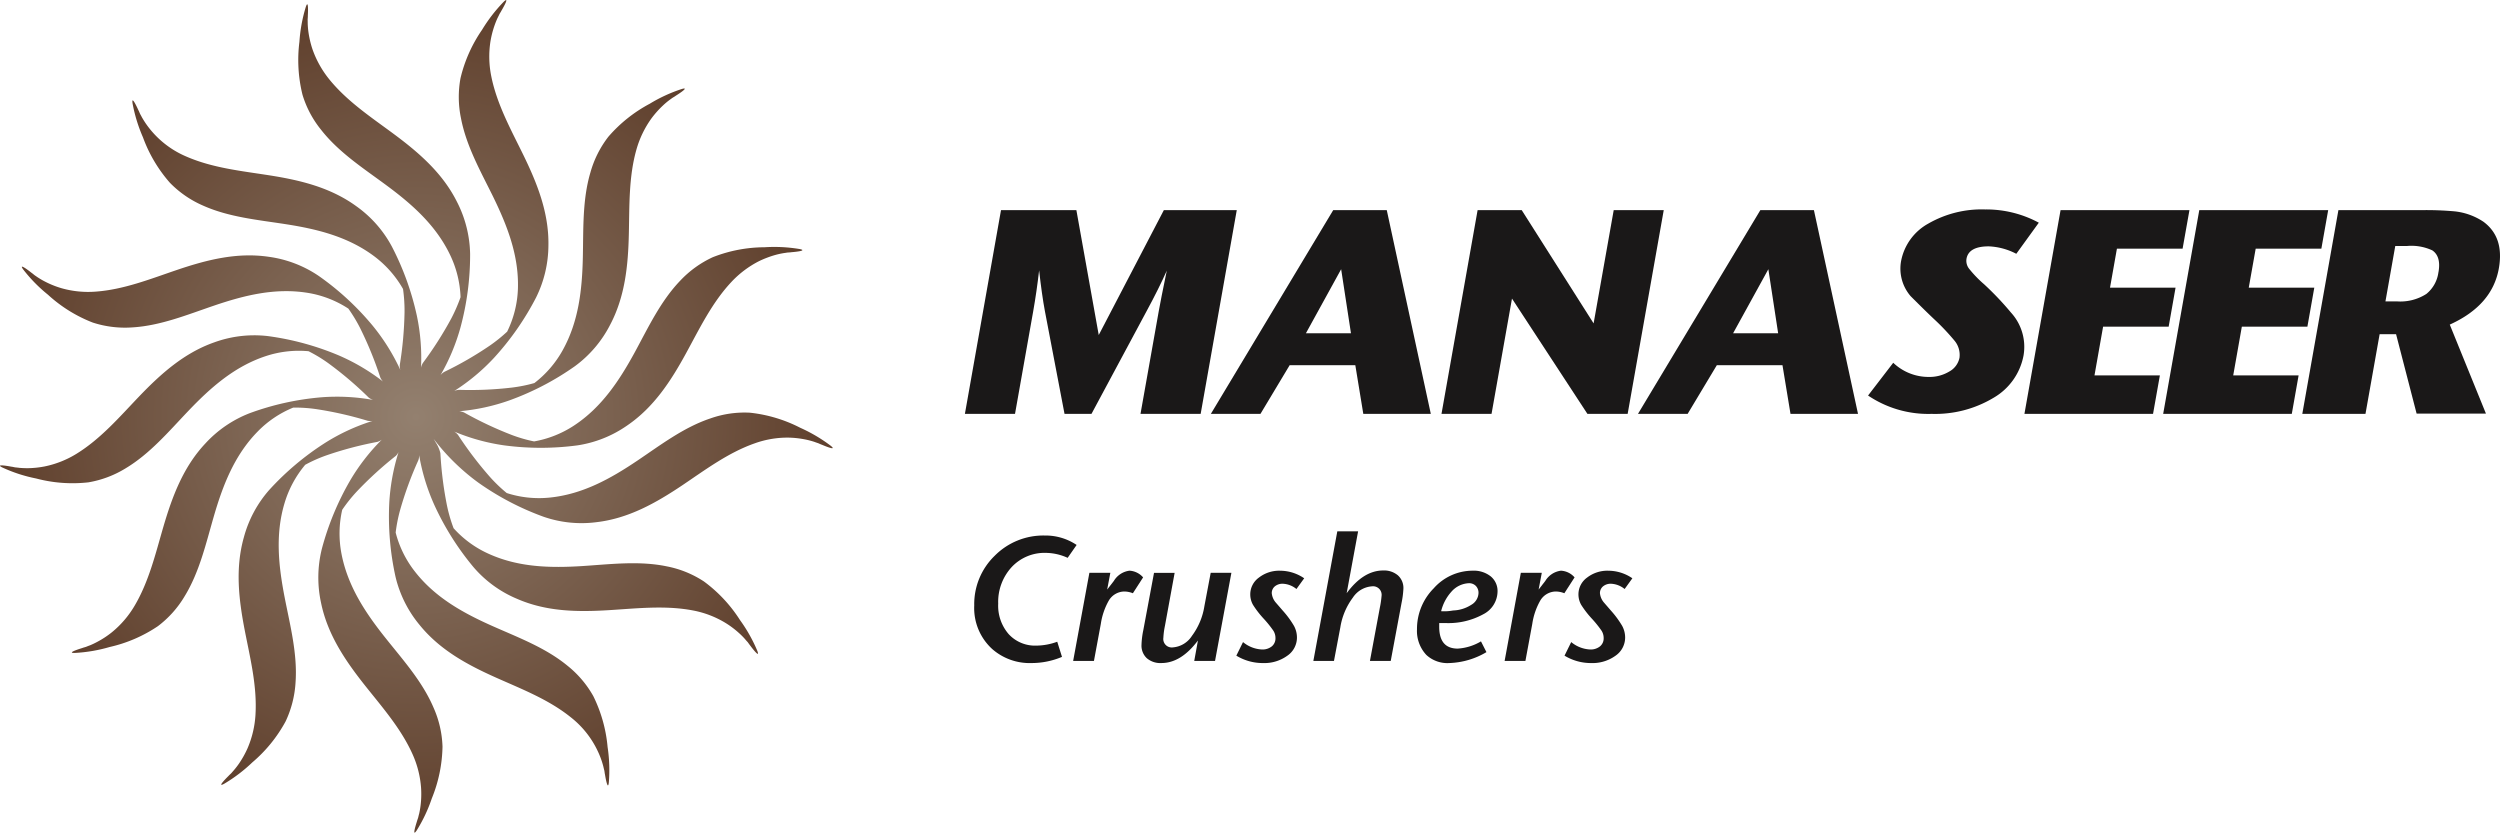
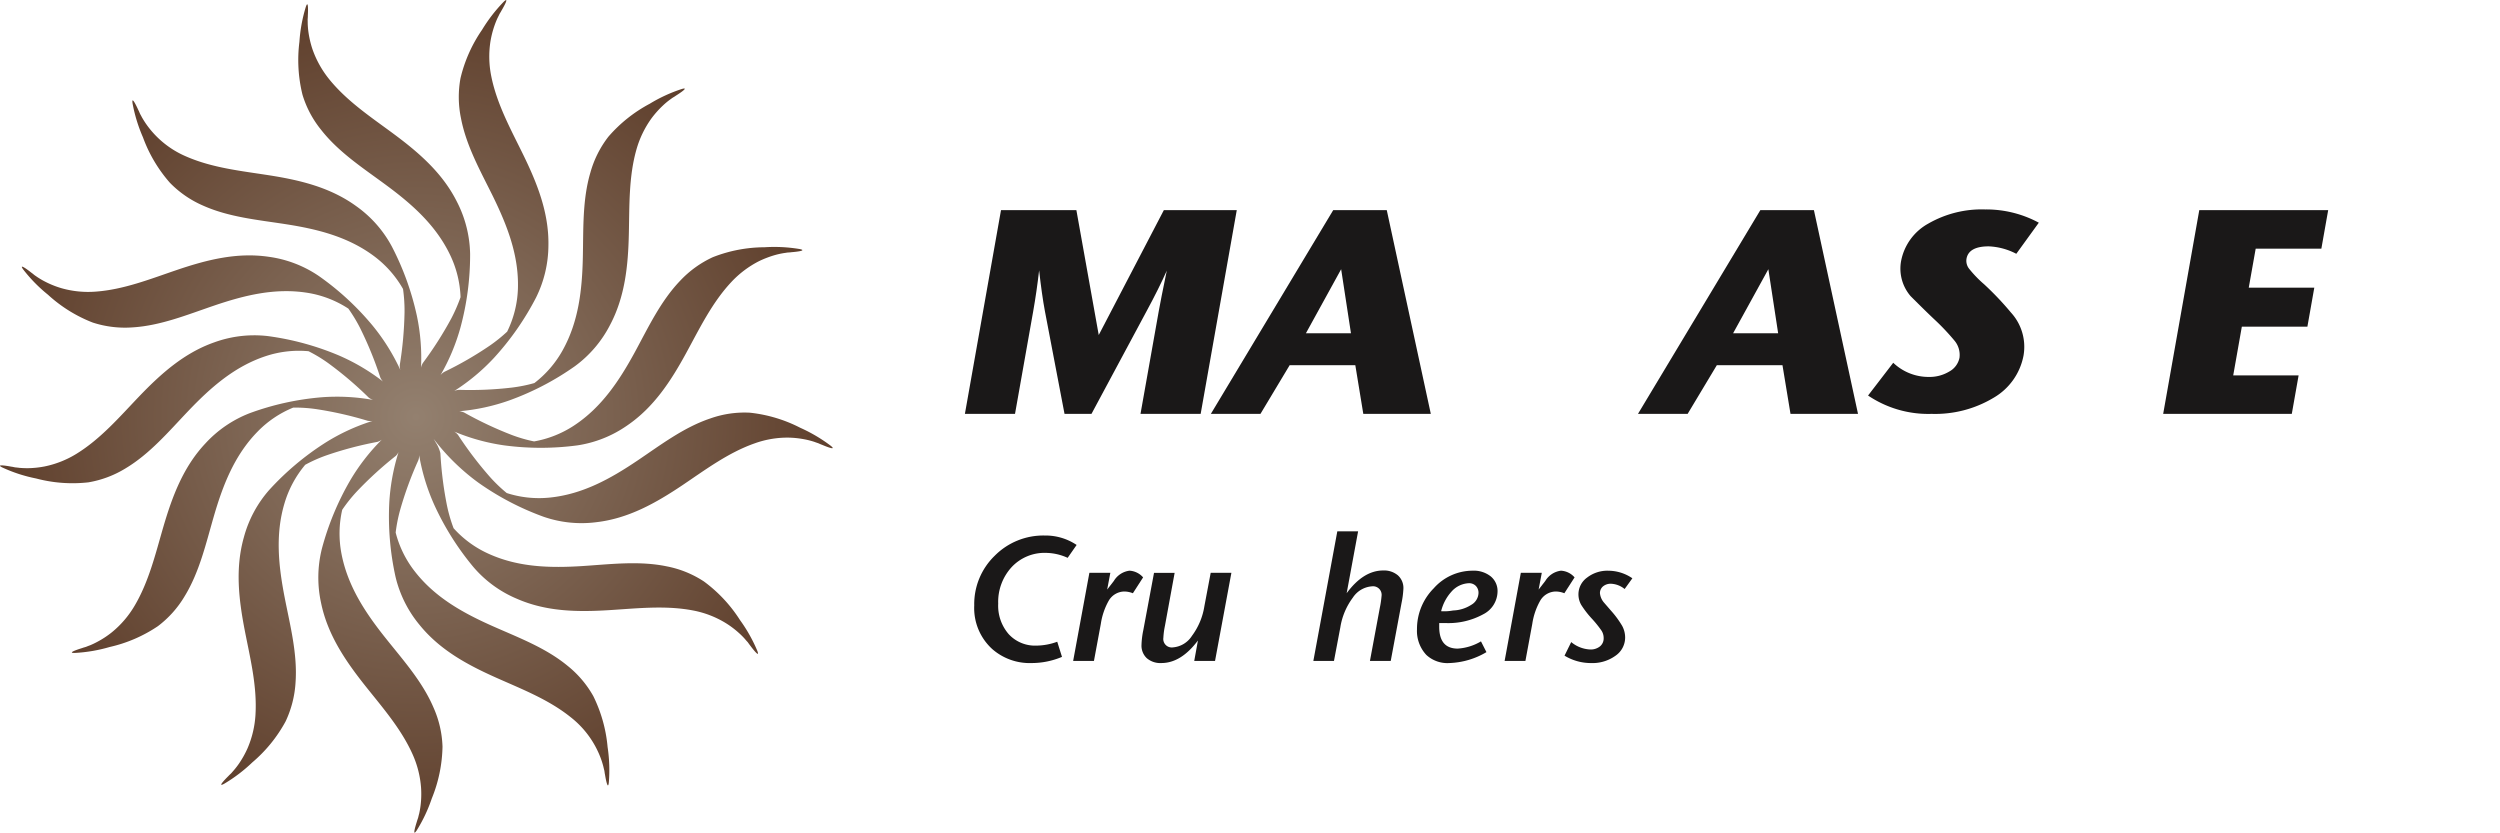
<svg xmlns="http://www.w3.org/2000/svg" width="342.337" height="114.027" viewBox="0 0 342.337 114.027">
  <defs>
    <radialGradient id="radial-gradient" cx="0.5" cy="0.5" r="0.5" gradientTransform="translate(0)" gradientUnits="objectBoundingBox">
      <stop offset="0" stop-color="#93806f" />
      <stop offset="1" stop-color="#5f3f2c" />
    </radialGradient>
  </defs>
  <g id="Group_286" data-name="Group 286" transform="translate(-27.515 -539.266)">
    <path id="Path_500" data-name="Path 500" d="M141.25,600.291a21.438,21.438,0,0,0-4.143-2.442,19.625,19.625,0,0,0-6.9-2.07,13.987,13.987,0,0,0-5.421.786c-3.655,1.223-6.814,3.639-9.984,5.771-3.681,2.478-7.5,4.608-12,5.064a14.333,14.333,0,0,1-5.9-.621c-.008-.008-.014-.008-.024-.02a20.572,20.572,0,0,1-2.251-2.16,50.351,50.351,0,0,1-4.395-5.781,2.031,2.031,0,0,0-.511-.451,27.755,27.755,0,0,0,6.816,1.883,37.812,37.812,0,0,0,10.065,0,16.09,16.09,0,0,0,6.808-2.729c3.641-2.484,5.98-6.088,8.063-9.906,1.846-3.377,3.55-6.923,6.209-9.753a13.7,13.7,0,0,1,3.775-2.838,13.887,13.887,0,0,1,2.21-.841,11.258,11.258,0,0,1,1.128-.251c-.123.02.682-.1.509-.081,0,0,.893-.056.408-.034.215-.014,2.613-.2,1.269-.455a21.024,21.024,0,0,0-4.795-.237,19.476,19.476,0,0,0-7.074,1.364,14.371,14.371,0,0,0-4.451,3.212c-2.677,2.788-4.375,6.4-6.2,9.763-2.13,3.908-4.546,7.567-8.317,10.057a14.524,14.524,0,0,1-5.5,2.192.114.114,0,0,0-.05-.012,19.778,19.778,0,0,1-2.989-.869,49.847,49.847,0,0,1-6.547-3.087,2.179,2.179,0,0,0-.656-.165,27.658,27.658,0,0,0,6.9-1.5,37.672,37.672,0,0,0,8.93-4.664,16.079,16.079,0,0,0,4.781-5.577c2.092-3.906,2.514-8.188,2.613-12.533.09-3.854-.026-7.792,1.032-11.539a13.7,13.7,0,0,1,2.052-4.272,13.229,13.229,0,0,1,1.573-1.77,10.4,10.4,0,0,1,.883-.748c-.1.074.561-.406.412-.3,0,0,.77-.465.352-.225.187-.111,2.227-1.386.917-.99a20.807,20.807,0,0,0-4.367,2.015,19.659,19.659,0,0,0-5.648,4.5,14.231,14.231,0,0,0-2.47,4.914c-1.1,3.713-.951,7.7-1.034,11.539-.093,4.453-.553,8.824-2.76,12.79a14.548,14.548,0,0,1-3.878,4.5c-.018,0-.022.008-.044.012a20.252,20.252,0,0,1-3.051.609,48.969,48.969,0,0,1-7.223.308,1.958,1.958,0,0,0-.662.161,27.935,27.935,0,0,0,5.443-4.531,38.1,38.1,0,0,0,5.779-8.293,16.252,16.252,0,0,0,1.681-7.166c.064-4.433-1.529-8.426-3.435-12.335-1.69-3.459-3.6-6.9-4.377-10.71a13.554,13.554,0,0,1-.141-4.741,12.99,12.99,0,0,1,.581-2.3,11.537,11.537,0,0,1,.438-1.072c-.048.109.31-.618.229-.469,0,0,.467-.766.209-.362.115-.179,1.34-2.257.352-1.3a21.433,21.433,0,0,0-2.941,3.813,19.674,19.674,0,0,0-2.951,6.613,14.273,14.273,0,0,0,.062,5.5c.728,3.81,2.691,7.271,4.385,10.712,1.955,4,3.556,8.088,3.413,12.627a14.409,14.409,0,0,1-1.474,5.883,21.046,21.046,0,0,1-2.359,1.9,48.1,48.1,0,0,1-6.271,3.62,1.928,1.928,0,0,0-.5.44,27.98,27.98,0,0,0,2.739-6.537,38.2,38.2,0,0,0,1.319-10.043,16.281,16.281,0,0,0-1.794-7.142c-1.975-3.954-5.221-6.758-8.707-9.339-3.087-2.287-6.356-4.445-8.8-7.468a13.768,13.768,0,0,1-2.3-4.139,13.276,13.276,0,0,1-.539-2.313c-.054-.384-.084-.77-.1-1.155.006.119-.008-.7-.012-.517,0,0,.064-.9.02-.422.02-.207.153-2.627-.278-1.321a21.033,21.033,0,0,0-.865,4.749,19.812,19.812,0,0,0,.418,7.237,14.094,14.094,0,0,0,2.585,4.855c2.389,3.039,5.724,5.205,8.8,7.474,3.572,2.629,6.871,5.519,8.828,9.61a14.547,14.547,0,0,1,1.434,5.786l-.01.036a22.361,22.361,0,0,1-1.251,2.87,49.686,49.686,0,0,1-3.9,6.112,2.136,2.136,0,0,0-.251.64,28.059,28.059,0,0,0-.565-7.08,38.07,38.07,0,0,0-3.435-9.518A16.041,16.041,0,0,0,76.3,567.5c-3.574-2.595-7.738-3.578-12.014-4.244-3.785-.589-7.679-1-11.235-2.544a12.81,12.81,0,0,1-5.479-4.4c-.225-.318-.428-.646-.624-.984.064.109-.324-.605-.247-.457,0,0-.354-.819-.171-.374-.084-.2-1.072-2.4-.857-1.042a21.053,21.053,0,0,0,1.418,4.612,19.593,19.593,0,0,0,3.685,6.221A14.209,14.209,0,0,0,55.3,567.41c3.516,1.583,7.47,1.955,11.235,2.538,4.381.672,8.627,1.712,12.245,4.427a14.612,14.612,0,0,1,3.922,4.459l.008.048A21.548,21.548,0,0,1,82.911,582a50.3,50.3,0,0,1-.652,7.245,2.154,2.154,0,0,0,.074.674,28.2,28.2,0,0,0-3.755-6.018,37.682,37.682,0,0,0-7.416-6.849,16.013,16.013,0,0,0-6.843-2.621c-4.359-.644-8.506.42-12.6,1.808-3.634,1.233-7.269,2.687-11.131,2.963a13.325,13.325,0,0,1-4.688-.481,12.651,12.651,0,0,1-2.2-.883,11.184,11.184,0,0,1-1-.581c.1.073-.567-.388-.426-.288,0,0-.694-.563-.326-.251-.165-.143-2.052-1.635-1.237-.529a20.724,20.724,0,0,0,3.373,3.435,19.538,19.538,0,0,0,6.124,3.809,14.256,14.256,0,0,0,5.441.664c3.848-.231,7.522-1.74,11.133-2.967,4.2-1.432,8.435-2.486,12.891-1.758a14.358,14.358,0,0,1,5.539,2.15l.018.02a21.226,21.226,0,0,1,1.613,2.677,49.933,49.933,0,0,1,2.747,6.732,1.931,1.931,0,0,0,.374.563,27.851,27.851,0,0,0-6.092-3.594,37.848,37.848,0,0,0-9.717-2.637,16.056,16.056,0,0,0-7.277.855c-4.159,1.456-7.351,4.326-10.348,7.454-2.661,2.784-5.217,5.76-8.518,7.8a13.415,13.415,0,0,1-4.379,1.744,12.655,12.655,0,0,1-2.353.241c-.384,0-.768-.016-1.152-.05.121.006-.686-.083-.515-.056,0,0-.873-.179-.4-.074-.213-.044-2.572-.495-1.344.1a20.307,20.307,0,0,0,4.57,1.484,19.485,19.485,0,0,0,7.18.535,14.279,14.279,0,0,0,5.125-1.937c3.311-1.989,5.881-5.03,8.52-7.8,3.065-3.218,6.342-6.125,10.632-7.544a14.441,14.441,0,0,1,5.875-.674l.042.024a19.876,19.876,0,0,1,2.665,1.621,49.787,49.787,0,0,1,5.525,4.7,2.153,2.153,0,0,0,.591.324,27.7,27.7,0,0,0-7.054-.362,37.514,37.514,0,0,0-9.829,2.176,16.132,16.132,0,0,0-6.062,4.135c-3.029,3.216-4.538,7.243-5.762,11.418-1.08,3.7-1.983,7.532-3.974,10.873a13.487,13.487,0,0,1-3.081,3.578,12.463,12.463,0,0,1-1.979,1.3,11.174,11.174,0,0,1-1.048.5c.115-.056-.644.245-.483.189,0,0-.857.243-.39.125-.209.052-2.512.754-1.142.712a20.767,20.767,0,0,0,4.733-.809,19.455,19.455,0,0,0,6.615-2.856,14.207,14.207,0,0,0,3.663-4.1c2.021-3.3,2.908-7.191,3.974-10.869,1.241-4.286,2.818-8.385,5.974-11.629a14.346,14.346,0,0,1,4.926-3.333H67.7a20.4,20.4,0,0,1,3.107.209,49.713,49.713,0,0,1,7.056,1.6,1.97,1.97,0,0,0,.676.016,27.7,27.7,0,0,0-6.422,2.955,37.985,37.985,0,0,0-7.73,6.493,16.159,16.159,0,0,0-3.476,6.484c-1.207,4.258-.7,8.534.129,12.8.74,3.787,1.694,7.6,1.46,11.493a13.613,13.613,0,0,1-1.088,4.606,13.26,13.26,0,0,1-1.157,2.074,10.761,10.761,0,0,1-.708.921c.082-.086-.459.523-.336.394.006-.008-.652.617-.294.292-.159.145-1.881,1.834-.686,1.165a21.167,21.167,0,0,0,3.834-2.915,19.6,19.6,0,0,0,4.556-5.608,14.456,14.456,0,0,0,1.364-5.334c.278-3.87-.722-7.735-1.462-11.5-.859-4.37-1.348-8.741-.036-13.086a14.687,14.687,0,0,1,2.828-5.231l.034-.016a19.847,19.847,0,0,1,2.852-1.265,49,49,0,0,1,6.993-1.85,2.058,2.058,0,0,0,.6-.3,27.826,27.826,0,0,0-4.34,5.6,38.134,38.134,0,0,0-3.866,9.343,16.273,16.273,0,0,0-.115,7.374c.883,4.336,3.293,7.895,5.99,11.3,2.391,3.015,4.99,5.954,6.569,9.508a13.527,13.527,0,0,1,1.146,4.6,12.928,12.928,0,0,1-.072,2.369c-.048.394-.115.766-.2,1.148.022-.123-.173.672-.125.5,0,0-.294.857-.129.4-.07.205-.823,2.49-.068,1.35a20.933,20.933,0,0,0,2.058-4.361,19.7,19.7,0,0,0,1.468-7.09,14.225,14.225,0,0,0-1.237-5.37c-1.523-3.562-4.186-6.525-6.567-9.516-2.772-3.478-5.2-7.128-6.042-11.6a14.611,14.611,0,0,1,.111-5.948l.024-.042a20.831,20.831,0,0,1,1.949-2.442,50.376,50.376,0,0,1,5.352-4.894,1.847,1.847,0,0,0,.394-.543,28.464,28.464,0,0,0-1.275,6.983,38.271,38.271,0,0,0,.853,10.089,16.144,16.144,0,0,0,3.28,6.585c2.778,3.441,6.547,5.479,10.5,7.243,3.506,1.567,7.16,2.973,10.191,5.4a12.841,12.841,0,0,1,4.153,5.68,11.379,11.379,0,0,1,.344,1.11c-.03-.117.159.678.129.509,0,0,.125.889.066.4.026.219.412,2.6.553,1.231a21.078,21.078,0,0,0-.171-4.825,19.713,19.713,0,0,0-1.953-6.969,14.234,14.234,0,0,0-3.562-4.186c-2.985-2.45-6.706-3.842-10.191-5.39-4.053-1.8-7.89-3.91-10.674-7.48a14.434,14.434,0,0,1-2.639-5.338l0-.034a21.061,21.061,0,0,1,.611-3.079,48.944,48.944,0,0,1,2.5-6.82,2.058,2.058,0,0,0,.1-.676,28.336,28.336,0,0,0,2.072,6.8,37.8,37.8,0,0,0,5.386,8.548,15.952,15.952,0,0,0,5.931,4.316c4.041,1.774,8.323,1.826,12.639,1.557,3.826-.235,7.713-.686,11.513.052a13.269,13.269,0,0,1,4.4,1.693,12.336,12.336,0,0,1,1.891,1.422,9.822,9.822,0,0,1,.815.823,5.072,5.072,0,0,0,.34.386s.527.732.249.332c.123.185,1.561,2.122,1.062.839a21.2,21.2,0,0,0-2.369-4.2,19.675,19.675,0,0,0-4.934-5.276,14.155,14.155,0,0,0-5.079-2.064c-3.775-.788-7.709-.292-11.519-.046-4.421.284-8.787.187-12.9-1.686a14.324,14.324,0,0,1-4.787-3.5l-.014-.046a20.825,20.825,0,0,1-.873-3.005,49.71,49.71,0,0,1-.911-7.217,4.765,4.765,0,0,0-.654-1.494c-.08-.155-.179-.3-.263-.454a29.627,29.627,0,0,0,6.112,5.982,37.67,37.67,0,0,0,8.928,4.67,15.882,15.882,0,0,0,7.285.74c4.373-.517,8.1-2.627,11.7-5.036,3.19-2.146,6.326-4.5,9.984-5.773a13.216,13.216,0,0,1,4.654-.764,12.994,12.994,0,0,1,2.345.278c.378.08.748.183,1.116.3-.119-.034.648.229.485.169,0-.008.817.366.382.157C140.115,600.191,142.322,601.146,141.25,600.291Z" transform="translate(0 0)" fill="url(#radial-gradient)" />
    <g id="Group_284" data-name="Group 284" transform="translate(160.924 612.031)">
      <g id="Group_283" data-name="Group 283">
        <path id="Path_501" data-name="Path 501" d="M107.863,577.022l-1.229,1.764a7.352,7.352,0,0,0-2.945-.678,6.158,6.158,0,0,0-4.743,1.969,7.042,7.042,0,0,0-1.822,4.982,5.936,5.936,0,0,0,1.436,4.176,4.9,4.9,0,0,0,3.8,1.571,8.518,8.518,0,0,0,2.848-.531l.65,2.074a10.709,10.709,0,0,1-4.174.845,7.778,7.778,0,0,1-5.358-1.9,7.585,7.585,0,0,1-2.484-5.988,9.214,9.214,0,0,1,2.8-6.8,9.37,9.37,0,0,1,6.855-2.776A7.633,7.633,0,0,1,107.863,577.022Z" transform="translate(-93.844 -575.164)" fill="#1a1818" />
        <path id="Path_502" data-name="Path 502" d="M110.159,579.036l-1.4,2.172a3.268,3.268,0,0,0-1.159-.239,2.512,2.512,0,0,0-2.146,1.255,9.208,9.208,0,0,0-1.086,3.186l-.941,5.069h-2.848l2.223-12.068h2.87l-.434,2.291.919-1.183a2.913,2.913,0,0,1,2.146-1.4A2.67,2.67,0,0,1,110.159,579.036Z" transform="translate(-87.037 -572.737)" fill="#1a1818" />
        <path id="Path_503" data-name="Path 503" d="M117.541,578.265,115.3,590.333h-2.848l.507-2.8q-2.317,3.086-5,3.087a2.844,2.844,0,0,1-2-.662,2.348,2.348,0,0,1-.728-1.822,11.576,11.576,0,0,1,.243-2l1.472-7.868h2.824l-1.331,7.265a10.45,10.45,0,0,0-.213,1.617,1.161,1.161,0,0,0,1.3,1.327,3.419,3.419,0,0,0,2.613-1.581,9.169,9.169,0,0,0,1.7-4.043l.867-4.586Z" transform="translate(-82.329 -572.591)" fill="#1a1818" />
-         <path id="Path_504" data-name="Path 504" d="M120.979,579.159l-1.062,1.47a3.144,3.144,0,0,0-1.858-.722,1.636,1.636,0,0,0-1.1.36,1.192,1.192,0,0,0-.42.941,2.3,2.3,0,0,0,.555,1.281q.483.555.941,1.086a12.922,12.922,0,0,1,1.545,2.1,3.369,3.369,0,0,1,.408,1.593,3.017,3.017,0,0,1-1.327,2.5,5.366,5.366,0,0,1-3.329,1,6.955,6.955,0,0,1-3.645-1.014l.915-1.859a4.37,4.37,0,0,0,2.585,1.014,2.033,2.033,0,0,0,1.352-.422,1.41,1.41,0,0,0,.507-1.144,1.867,1.867,0,0,0-.278-.99,15.051,15.051,0,0,0-1.317-1.643,13.088,13.088,0,0,1-1.484-1.919,2.889,2.889,0,0,1-.372-1.434,2.827,2.827,0,0,1,1.183-2.293,4.531,4.531,0,0,1,2.92-.941A5.866,5.866,0,0,1,120.979,579.159Z" transform="translate(-75.799 -572.737)" fill="#1a1818" />
        <path id="Path_505" data-name="Path 505" d="M129.262,583.29a12.734,12.734,0,0,1-.263,2l-1.472,7.892h-2.848l1.352-7.267a12.814,12.814,0,0,0,.239-1.615,1.173,1.173,0,0,0-1.325-1.33,3.41,3.41,0,0,0-2.607,1.547,9.213,9.213,0,0,0-1.714,4.077l-.869,4.588h-2.824l3.28-17.742h2.848l-1.567,8.472q2.293-3.111,5-3.114a2.922,2.922,0,0,1,2.027.676A2.325,2.325,0,0,1,129.262,583.29Z" transform="translate(-70.496 -575.444)" fill="#1a1818" />
        <path id="Path_506" data-name="Path 506" d="M135.018,580.993a3.551,3.551,0,0,1-1.969,3.1,9.952,9.952,0,0,1-5.2,1.195h-.819v.507q0,2.993,2.534,2.993a7.073,7.073,0,0,0,3.186-.99l.748,1.472a10.607,10.607,0,0,1-5.044,1.495,4.251,4.251,0,0,1-3.186-1.11,4.807,4.807,0,0,1-1.281-3.524,7.891,7.891,0,0,1,2.295-5.6,7.124,7.124,0,0,1,5.31-2.412,3.746,3.746,0,0,1,2.5.784A2.6,2.6,0,0,1,135.018,580.993Zm-2.607.193a1.344,1.344,0,0,0-.364-.98,1.28,1.28,0,0,0-.963-.372,3.374,3.374,0,0,0-2.416,1.2,6.134,6.134,0,0,0-1.374,2.633,6.562,6.562,0,0,0,1.641-.1,4.875,4.875,0,0,0,2.486-.774A1.937,1.937,0,0,0,132.411,581.186Z" transform="translate(-63.361 -572.737)" fill="#1a1818" />
        <path id="Path_507" data-name="Path 507" d="M139.533,579.036l-1.4,2.172a3.277,3.277,0,0,0-1.159-.239,2.51,2.51,0,0,0-2.146,1.255,9.161,9.161,0,0,0-1.088,3.186l-.939,5.069h-2.848l2.22-12.068h2.87l-.432,2.291.917-1.183a2.916,2.916,0,0,1,2.148-1.4A2.665,2.665,0,0,1,139.533,579.036Z" transform="translate(-57.328 -572.737)" fill="#1a1818" />
        <path id="Path_508" data-name="Path 508" d="M143.321,579.159l-1.06,1.47a3.144,3.144,0,0,0-1.858-.722,1.636,1.636,0,0,0-1.1.36,1.194,1.194,0,0,0-.422.941,2.308,2.308,0,0,0,.557,1.281q.483.555.939,1.086a13.088,13.088,0,0,1,1.547,2.1,3.37,3.37,0,0,1,.408,1.593,3.022,3.022,0,0,1-1.327,2.5,5.371,5.371,0,0,1-3.329,1,6.955,6.955,0,0,1-3.645-1.014l.915-1.859a4.365,4.365,0,0,0,2.583,1.014,2.029,2.029,0,0,0,1.352-.422,1.405,1.405,0,0,0,.509-1.144,1.885,1.885,0,0,0-.278-.99,15.053,15.053,0,0,0-1.317-1.643,13.087,13.087,0,0,1-1.484-1.919,2.89,2.89,0,0,1-.374-1.434,2.832,2.832,0,0,1,1.183-2.293,4.535,4.535,0,0,1,2.92-.941A5.856,5.856,0,0,1,143.321,579.159Z" transform="translate(-53.202 -572.737)" fill="#1a1818" />
      </g>
    </g>
    <g id="Group_285" data-name="Group 285" transform="translate(159.643 567.949)">
      <path id="Path_509" data-name="Path 509" d="M125.491,581.475h-8.238l2.5-14.069q.275-1.554,1.1-5.545c-.734,1.643-1.657,3.5-2.766,5.545l-7.548,14.069h-3.689l-2.687-14.069c-.284-1.519-.545-3.375-.792-5.588-.223,1.945-.491,3.8-.807,5.588l-2.494,14.069H93.207l4.944-27.9h10.322l3.061,17.1,8.914-17.1h9.986Z" transform="translate(-93.207 -553.481)" fill="#1a1818" />
      <path id="Path_510" data-name="Path 510" d="M140.075,581.475h-9.244l-1.094-6.67h-8.991l-4,6.67h-6.792l16.756-27.9h7.335Zm-10.934-11.038-1.344-8.775-4.827,8.775Z" transform="translate(-76.275 -553.481)" fill="#1a1818" />
-       <path id="Path_511" data-name="Path 511" d="M151.145,581.475h-5.507l-10.332-15.791-2.8,15.791h-6.853l4.946-27.9h6.042l9.843,15.507,2.751-15.507h6.851Z" transform="translate(-60.391 -553.481)" fill="#1a1818" />
      <path id="Path_512" data-name="Path 512" d="M169.163,581.475h-9.244l-1.1-6.67H149.83l-4,6.67h-6.8l16.758-27.9h7.337Zm-10.936-11.038-1.342-8.775-4.829,8.775Z" transform="translate(-46.864 -553.481)" fill="#1a1818" />
      <path id="Path_513" data-name="Path 513" d="M175.989,573.518a8.5,8.5,0,0,1-4.111,5.8,15.531,15.531,0,0,1-8.48,2.2,14.74,14.74,0,0,1-8.7-2.512l3.447-4.487a7.007,7.007,0,0,0,4.918,1.941,5.228,5.228,0,0,0,2.743-.734,2.774,2.774,0,0,0,1.412-1.895,3.039,3.039,0,0,0-.638-2.283,31.175,31.175,0,0,0-2.689-2.86c-.879-.823-2-1.925-3.361-3.286a5.777,5.777,0,0,1-1.311-4.8,7.443,7.443,0,0,1,3.733-5.143,14.646,14.646,0,0,1,7.768-1.935,15.169,15.169,0,0,1,7.359,1.814l-3.083,4.26a8.886,8.886,0,0,0-3.775-1.02c-1.824,0-2.848.569-3.045,1.706a1.757,1.757,0,0,0,.326,1.317,15.609,15.609,0,0,0,2.084,2.166,41.127,41.127,0,0,1,3.667,3.862A6.961,6.961,0,0,1,175.989,573.518Z" transform="translate(-31.023 -553.527)" fill="#1a1818" />
-       <path id="Path_514" data-name="Path 514" d="M182.953,581.475H165.342l4.948-27.9h17.649L187,558.85h-8.993l-.945,5.338h8.975l-.945,5.34h-8.977l-1.179,6.672h8.954Z" transform="translate(-20.255 -553.481)" fill="#1a1818" />
      <path id="Path_515" data-name="Path 515" d="M192.4,581.475H174.788l4.944-27.9h17.651l-.935,5.278h-8.993l-.949,5.338h8.975l-.945,5.34h-8.977L184.38,576.2h8.954Z" transform="translate(-10.702 -553.481)" fill="#1a1818" />
-       <path id="Path_516" data-name="Path 516" d="M209.406,581.433h-9.493L197.1,570.558H194.85l-1.939,10.917H184.26l4.944-27.9h11.277a44.055,44.055,0,0,1,4.576.159,8.744,8.744,0,0,1,4.011,1.432q2.866,2.118,2.106,6.382-.893,5.062-6.72,7.7Zm-6.5-19.357c.257-1.44-.024-2.436-.845-2.995a6.815,6.815,0,0,0-3.441-.6H196.99l-1.344,7.585h1.545a6.582,6.582,0,0,0,4.061-1.02A4.569,4.569,0,0,0,202.9,562.076Z" transform="translate(-1.123 -553.481)" fill="#1a1818" />
    </g>
  </g>
</svg>